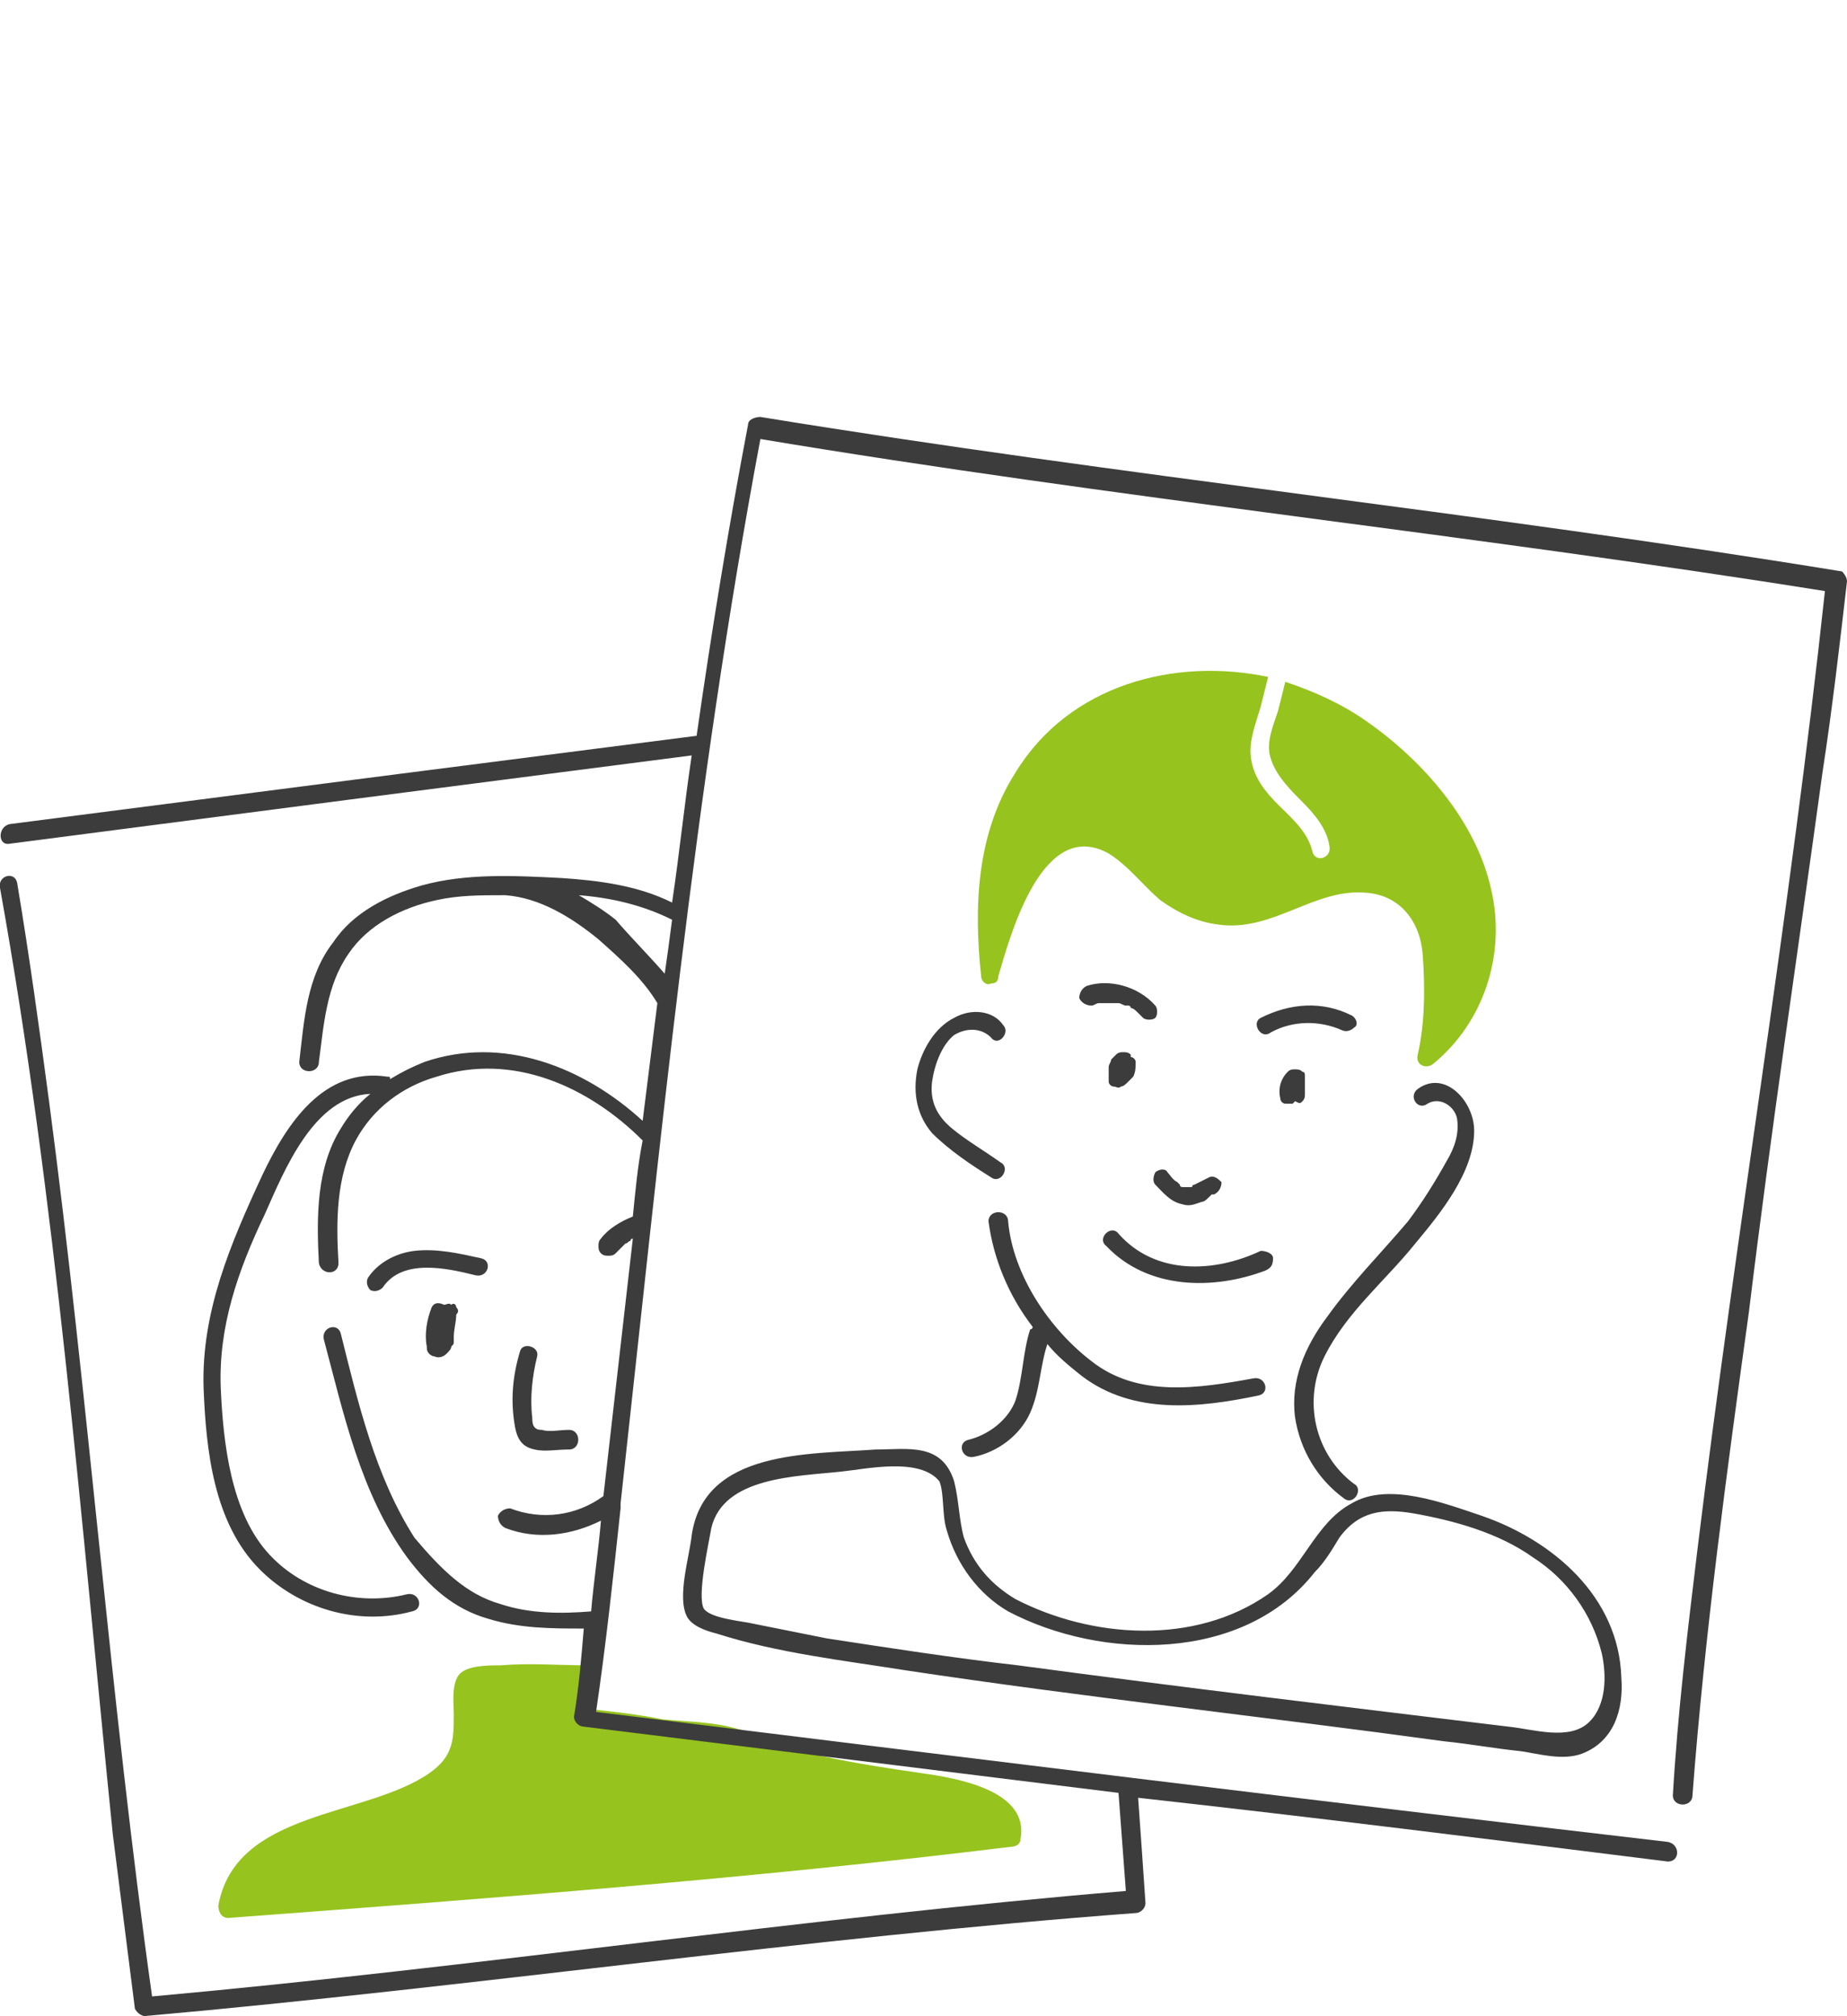
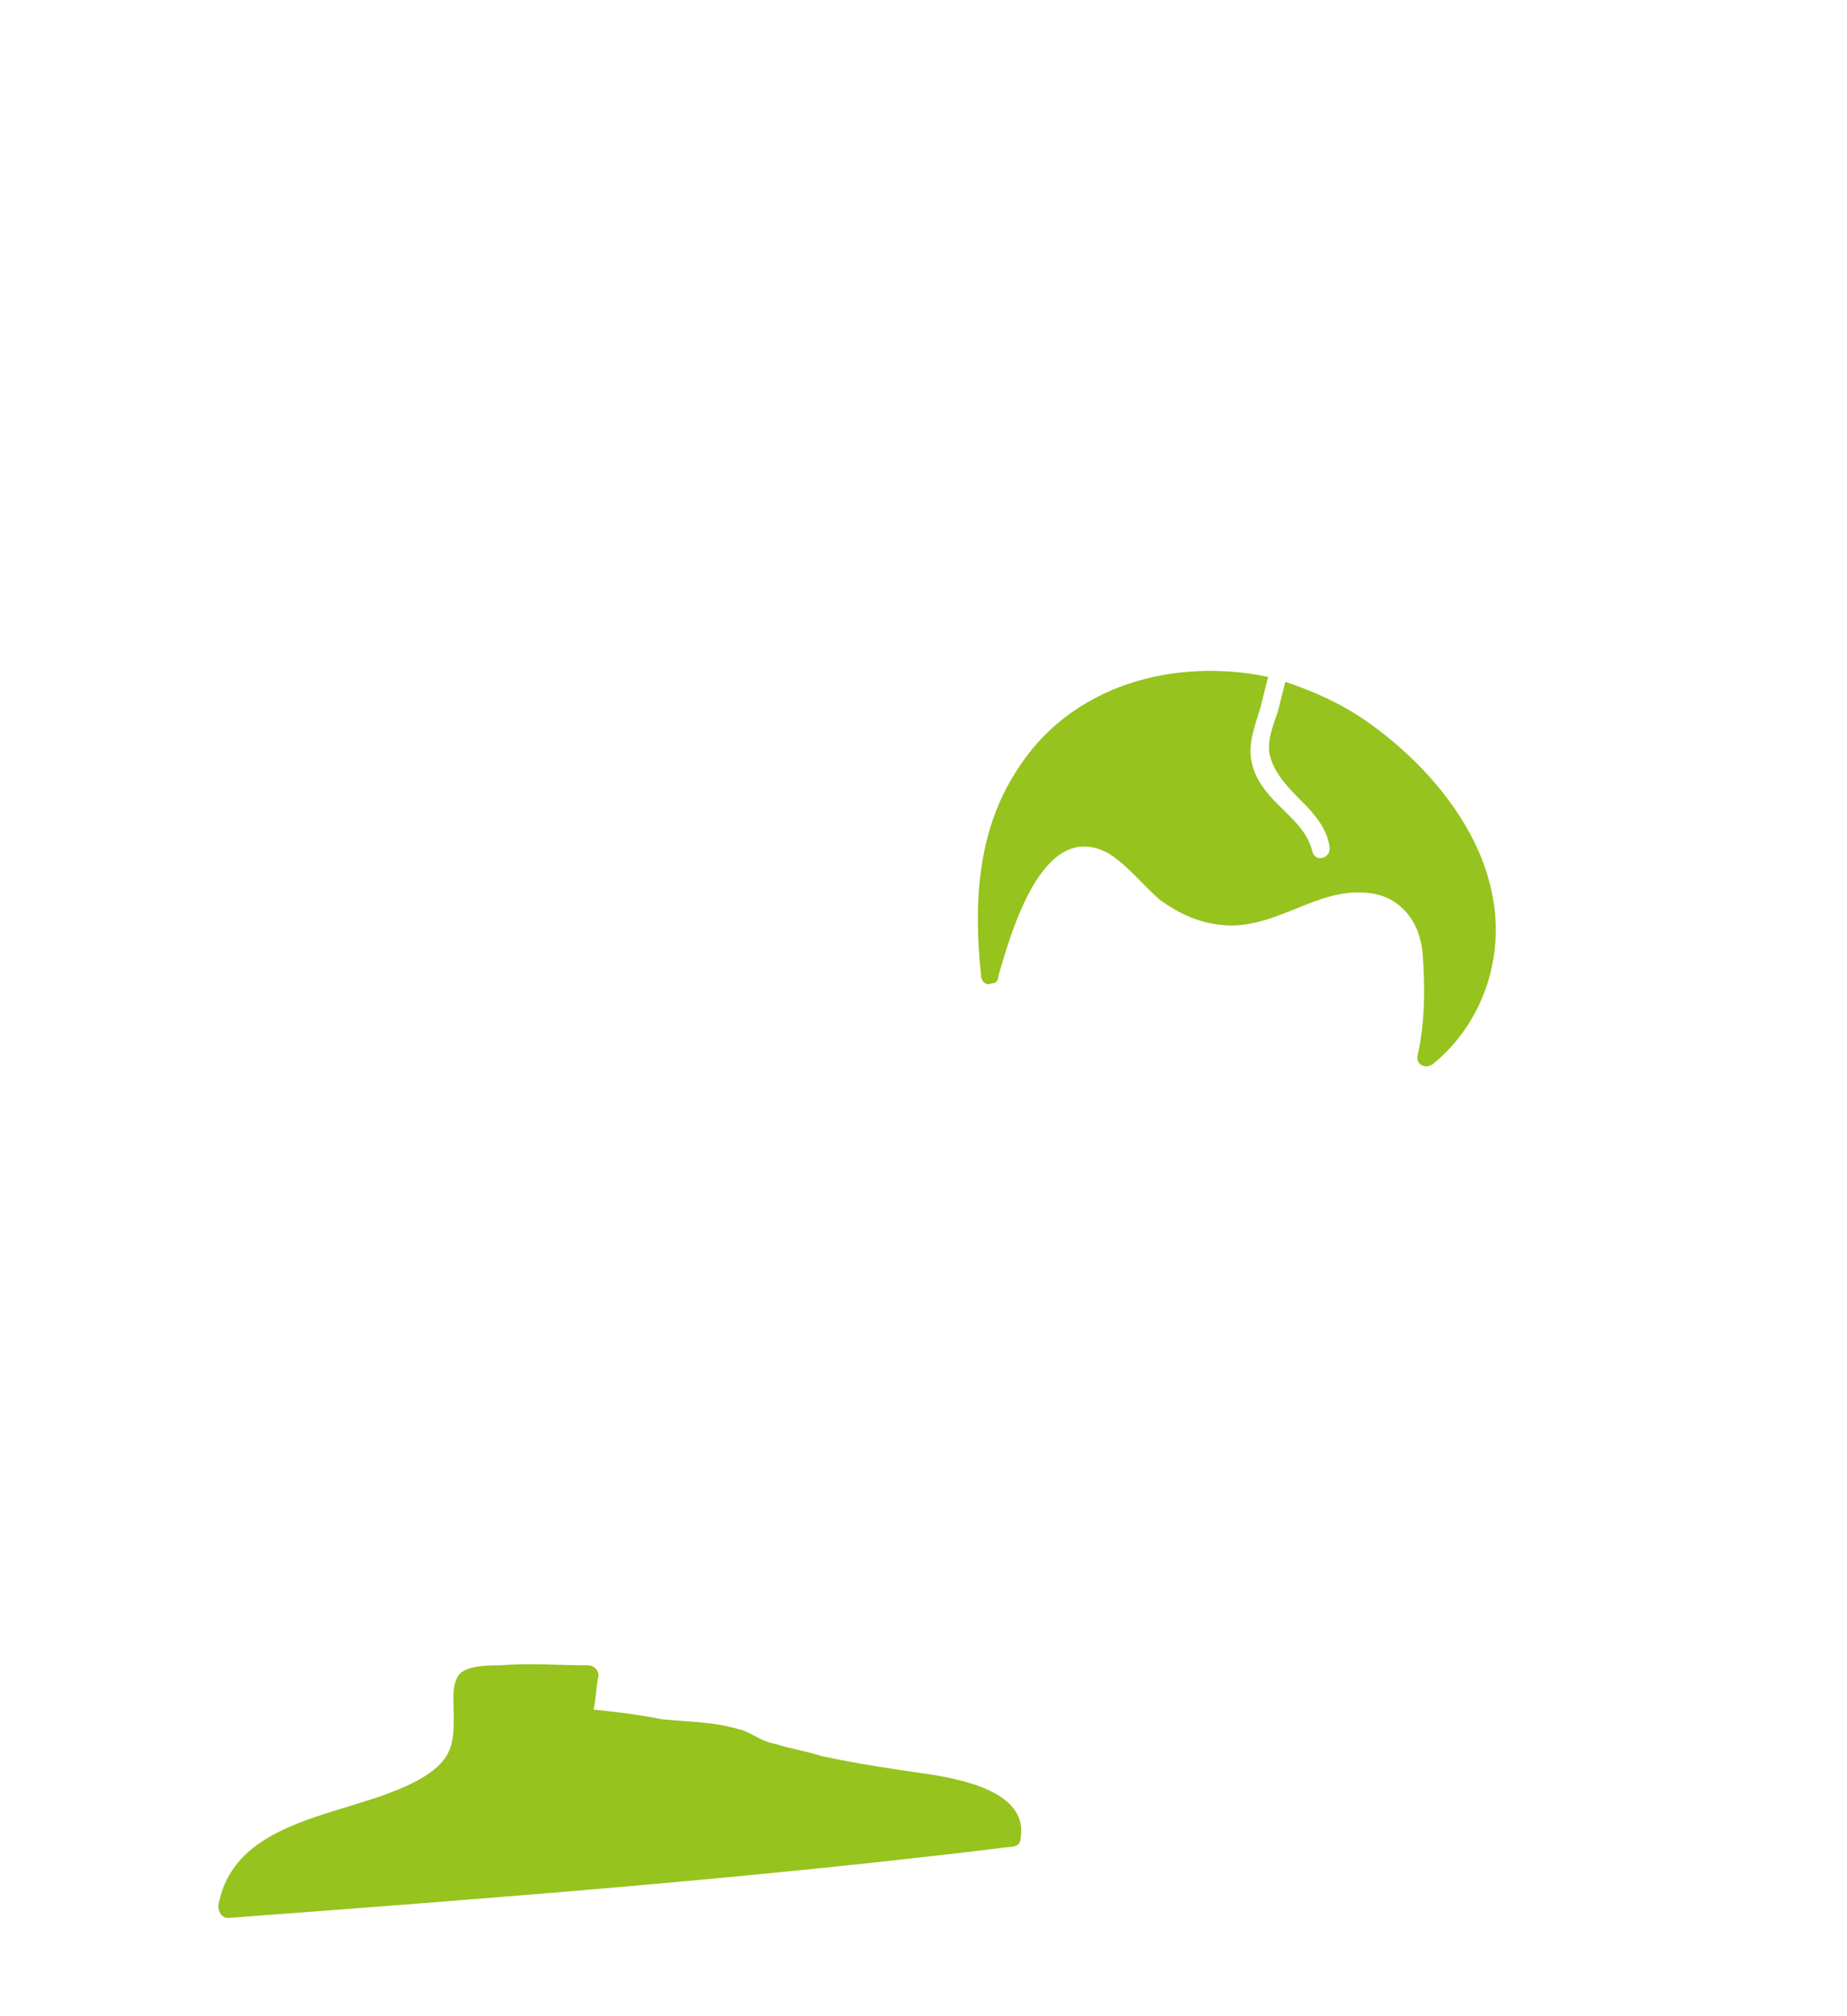
<svg xmlns="http://www.w3.org/2000/svg" version="1.1" x="0px" y="0px" viewBox="0 0 75.3 82.2" style="enable-background:new 0 0 75.3 82.2;" xml:space="preserve">
  <style type="text/css">
	.st0{display:none;}
	.st1{display:inline;}
	.st2{fill:#3C3C3C;}
	.st3{fill:#96C31E;}
	.st4{fill:#FFFFFF;}
</style>
  <g id="Pfade" class="st0">
</g>
  <g id="vektorisiert">
    <path class="st3" d="M41.6,75c0,0.2-0.2,0.3-0.4,0.3C30.6,76.6,20,77.4,9.3,78.2c-0.3,0-0.4-0.3-0.4-0.5c0.7-3.9,6-3.6,8.6-5.4   c1-0.7,1-1.4,1-2.4c0-0.4-0.1-1.2,0.2-1.6c0.3-0.4,1.2-0.4,1.7-0.4c1.2-0.1,2.4,0,3.6,0c0.2,0,0.4,0.2,0.4,0.4   c-0.1,0.5-0.1,1-0.2,1.4c0.9,0.1,1.8,0.2,2.8,0.4c1,0.1,2.1,0.1,3.1,0.4c0.5,0.1,0.9,0.5,1.5,0.6c0.6,0.2,1.3,0.3,1.9,0.5   c1.4,0.3,2.7,0.5,4.1,0.7C39,72.5,42,73,41.6,75z M60.8,36.3c-0.6-2.8-2.8-5.3-5.1-6.9c-1-0.7-2.1-1.2-3.3-1.6   c-0.1,0.4-0.2,0.8-0.3,1.2c-0.2,0.6-0.5,1.3-0.3,1.9c0.2,0.7,0.8,1.3,1.3,1.8c0.5,0.5,1,1.1,1.1,1.8c0.1,0.5-0.6,0.7-0.7,0.2   c-0.2-0.8-0.8-1.3-1.4-1.9c-0.5-0.5-1-1.1-1.1-1.9c-0.1-0.7,0.2-1.4,0.4-2.1c0.1-0.4,0.2-0.8,0.3-1.2c-3.8-0.8-8.1,0.3-10.3,3.9   C39.8,34,39.7,37,40,39.8c0,0,0,0,0,0c0,0.2,0.2,0.4,0.4,0.3c0.2,0,0.3-0.1,0.3-0.3c0.5-1.7,1.8-6.5,4.5-5c0.8,0.5,1.4,1.3,2.1,1.9   c0.7,0.5,1.5,0.9,2.4,1c2.2,0.3,3.9-1.5,6-1.3c1.4,0.1,2.2,1.2,2.3,2.5c0.1,1.3,0.1,2.8-0.2,4.1c-0.1,0.4,0.3,0.6,0.6,0.4   C60.5,41.7,61.4,38.9,60.8,36.3z" />
-     <path class="st2" d="M18.6,53.3c0.1,0.1,0.1,0.2,0,0.3c0,0.3-0.1,0.6-0.1,0.9c0,0.1,0,0.1,0,0.2c0,0.1,0,0.1-0.1,0.2   c0,0.1-0.1,0.2-0.2,0.3c-0.1,0.1-0.3,0.2-0.5,0.1c-0.1,0-0.2-0.1-0.2-0.1c-0.1-0.1-0.1-0.2-0.1-0.3c-0.1-0.5,0-1.1,0.2-1.6   c0.1-0.2,0.3-0.2,0.5-0.1c0.1,0,0.2-0.1,0.3,0C18.5,53.1,18.6,53.2,18.6,53.3z M19.6,51.3c-0.9-0.2-1.8-0.4-2.7-0.3   c-0.8,0.1-1.5,0.5-1.9,1.1c-0.1,0.2,0,0.4,0.1,0.5c0.2,0.1,0.4,0,0.5-0.1c0.8-1.2,2.6-0.8,3.8-0.5C19.9,52.1,20.1,51.4,19.6,51.3z    M21.2,55.1c-0.3,1-0.4,2-0.2,3.1c0.1,0.5,0.3,0.8,0.8,0.9c0.4,0.1,0.9,0,1.4,0c0.5,0,0.5-0.8,0-0.8c-0.4,0-0.8,0.1-1.1,0   c-0.1,0-0.2,0-0.3-0.1c-0.1-0.1-0.1-0.3-0.1-0.4c-0.1-0.8,0-1.7,0.2-2.5C22,54.9,21.3,54.7,21.2,55.1z M53.1,44.9   c0.1-0.1,0.1-0.2,0.1-0.3c0-0.1,0-0.2,0-0.3c0-0.1,0-0.2,0-0.3c0,0,0,0,0-0.1c0-0.1,0-0.2-0.1-0.2c-0.1-0.1-0.2-0.1-0.3-0.1   c-0.1,0-0.2,0-0.3,0.1c-0.3,0.3-0.4,0.7-0.3,1.1c0,0.1,0.1,0.2,0.2,0.2c0.1,0,0.2,0,0.3,0c0,0,0.1-0.1,0.1-0.1   C53,45,53,45,53.1,44.9z M57.4,49.8c-1.1,1.3-2.3,2.5-3.3,3.9c-0.9,1.2-1.5,2.6-1.3,4.1c0.2,1.3,0.9,2.5,2,3.3   c0.4,0.3,0.8-0.4,0.4-0.6c-1.6-1.2-2.1-3.4-1.2-5.2c0.9-1.8,2.5-3.1,3.7-4.6c1-1.2,2.4-2.9,2.4-4.6c0-1.2-1.2-2.5-2.3-1.7   c-0.4,0.3,0,0.9,0.4,0.6c0.5-0.3,1.1,0.1,1.2,0.6c0.1,0.6-0.1,1.2-0.4,1.7C58.5,48.2,58,49,57.4,49.8z M75.3,23.7   c-0.3,2.6-0.6,5.2-1,7.8c-1,7.3-2.1,14.6-3,22C70.4,60,69.5,66.6,69,73.2c0,0.5-0.8,0.5-0.8,0c0.2-3.4,0.6-6.7,1-10   c1.6-13.1,3.8-26.1,5.2-39.1c-14.4-2.3-29-3.8-43.4-6.2c-2.7,14.4-4.1,28.9-5.7,43.4c0,0.1,0,0.1,0,0.2c-0.3,2.8-0.6,5.6-1,8.3   c14.6,1.8,29.1,3.6,43.7,5.3c0.5,0.1,0.5,0.8,0,0.8c-7.2-0.9-14.4-1.8-21.6-2.6c0.1,1.4,0.2,2.8,0.3,4.3c0,0.2-0.2,0.4-0.4,0.4   C32.9,79,19.4,81,5.9,82.2c-0.1,0-0.3-0.1-0.4-0.3c-0.3-2.4-0.6-4.7-0.9-7.1C3.3,62,2.3,49,0,36.2c-0.1-0.5,0.6-0.7,0.7-0.2   c0.5,3,0.9,5.9,1.3,8.9c1.6,12.1,2.5,24.4,4.2,36.5c13.3-1.2,26.5-3.2,39.7-4.3c-0.1-1.3-0.2-2.7-0.3-4c-7.3-0.9-14.5-1.8-21.8-2.7   c-0.2,0-0.4-0.2-0.4-0.4c0.2-1.2,0.3-2.4,0.4-3.6c-1.3,0-2.6,0-3.9-0.4c-1.4-0.4-2.4-1.3-3.3-2.5c-1.9-2.6-2.6-5.9-3.4-8.9   c-0.1-0.5,0.6-0.7,0.7-0.2c0.7,2.8,1.4,5.8,3,8.3C18,64,19,65,20.4,65.4c1.2,0.4,2.5,0.4,3.7,0.3c0.1-1.2,0.3-2.5,0.4-3.7   c-1.2,0.6-2.6,0.8-3.9,0.3c-0.2-0.1-0.3-0.3-0.3-0.5c0.1-0.2,0.3-0.3,0.5-0.3c1.3,0.5,2.7,0.3,3.8-0.5c0.4-3.5,0.8-7,1.2-10.5   c0,0-0.1,0-0.1,0.1c-0.1,0-0.1,0.1-0.2,0.1c0,0,0,0,0,0c0,0,0,0,0,0c0,0,0,0-0.1,0.1c-0.1,0.1-0.2,0.2-0.3,0.3   c-0.1,0.1-0.2,0.1-0.3,0.1c-0.1,0-0.2,0-0.3-0.1c-0.1-0.1-0.1-0.2-0.1-0.3c0-0.1,0-0.2,0.1-0.3c0.3-0.4,0.8-0.7,1.3-0.9   c0.1-1,0.2-2.1,0.4-3.1c-2.2-2.2-5.3-3.6-8.4-2.6c-1.4,0.4-2.6,1.3-3.3,2.6c-0.8,1.5-0.8,3.3-0.7,5c0,0.5-0.7,0.5-0.8,0   c-0.1-1.9-0.1-3.9,0.9-5.5c0.3-0.5,0.7-1,1.2-1.4c-2.3,0.1-3.5,3.1-4.3,4.9c-1.1,2.3-1.9,4.6-1.8,7.1c0.1,2.2,0.4,5.1,2,6.8   c1.4,1.5,3.6,2.1,5.6,1.6c0.5-0.1,0.7,0.6,0.2,0.7c-2.2,0.6-4.6-0.1-6.2-1.7c-1.9-1.9-2.2-4.9-2.3-7.4c-0.1-3.1,1.1-5.9,2.4-8.7   c1-2.1,2.5-4.4,5.1-4c0.1,0,0.1,0,0.1,0.1c0.5-0.3,0.9-0.5,1.4-0.7c3.2-1.1,6.5,0.2,8.9,2.4c0.2-1.6,0.4-3.2,0.6-4.8   c-0.6-1-1.5-1.8-2.4-2.6c-1.1-0.9-2.4-1.7-3.8-1.8c0,0-0.1,0-0.1,0c-0.9,0-1.8,0-2.7,0.2c-1.4,0.3-2.8,1-3.6,2.2   c-0.9,1.3-1,2.9-1.2,4.4c0,0.5-0.8,0.5-0.8,0c0.2-1.7,0.3-3.5,1.4-4.9c0.8-1.2,2.2-1.9,3.6-2.3c1.8-0.5,3.8-0.4,5.7-0.3   c1.5,0.1,3.1,0.3,4.5,1c0.3-2,0.5-4,0.8-6c-9.3,1.2-18.6,2.4-27.8,3.6c-0.5,0.1-0.5-0.7,0-0.8c9.3-1.2,18.6-2.4,28-3.6   c0.6-4.2,1.3-8.5,2.1-12.7c0-0.2,0.3-0.3,0.5-0.3c14.7,2.4,29.4,3.9,44.1,6.3C75.1,23.3,75.3,23.5,75.3,23.7z M27.1,39.7   c0.1-0.7,0.2-1.4,0.3-2.2c-1.2-0.6-2.5-0.9-3.8-1c0.5,0.3,1,0.6,1.5,1C25.7,38.2,26.4,38.9,27.1,39.7z M45.6,50.3   c-0.3-0.4-0.9,0.2-0.5,0.5c1.7,1.8,4.4,1.8,6.5,1c0.2-0.1,0.3-0.2,0.3-0.5c0-0.2-0.3-0.3-0.5-0.3C49.5,51.9,47.1,52,45.6,50.3z    M55.1,41.4c-1.2-0.6-2.5-0.5-3.7,0.1c-0.4,0.2,0,0.9,0.4,0.6c0.9-0.5,2-0.5,2.9-0.1c0.2,0.1,0.4,0,0.5-0.1   C55.4,41.8,55.3,41.5,55.1,41.4z M41.1,49.8c0-0.5-0.8-0.5-0.8,0c0.2,1.5,0.8,3,1.8,4.3c0,0,0,0.1-0.1,0.1c-0.3,0.9-0.3,2-0.6,2.9   c-0.3,0.8-1.1,1.4-1.9,1.6c-0.5,0.1-0.3,0.8,0.2,0.7c1-0.2,1.9-0.9,2.3-1.8c0.4-0.9,0.4-1.9,0.7-2.8c0.4,0.5,0.9,0.9,1.4,1.3   c2.1,1.6,4.8,1.3,7.2,0.8c0.5-0.1,0.3-0.8-0.2-0.7c-2.2,0.4-4.7,0.8-6.6-0.7C42.8,54.2,41.3,52,41.1,49.8z M38.9,41.5   c-0.8,0.4-1.3,1.3-1.5,2.1c-0.2,1,0,1.9,0.6,2.6c0.7,0.7,1.6,1.3,2.4,1.8c0.4,0.3,0.8-0.4,0.4-0.6c-0.7-0.5-1.4-0.9-2-1.4   c-0.6-0.5-0.9-1.1-0.8-1.9c0.1-0.7,0.4-1.5,0.9-1.9c0.5-0.3,1.1-0.3,1.5,0.1c0.3,0.4,0.8-0.2,0.5-0.5   C40.5,41.2,39.6,41.1,38.9,41.5z M38.9,60.4c0.2,0.8,0.2,1.6,0.4,2.3c0.4,1.1,1.1,1.9,2.1,2.5c3.1,1.6,7.3,1.9,10.3-0.2   c1.4-1,1.9-2.9,3.4-3.7c1.5-0.9,3.8,0,5.3,0.5c2.9,1,5.6,3.3,5.7,6.6c0.1,1.3-0.3,2.6-1.6,3.1c-0.8,0.3-1.8,0-2.5-0.1   c-1-0.1-2.1-0.3-3.1-0.4c-7.3-1-14.7-1.8-22-2.9c-2.5-0.4-5.2-0.7-7.7-1.5c-0.4-0.1-1-0.3-1.2-0.7c-0.4-0.8,0.1-2.4,0.2-3.3   c0.5-3.5,4.8-3.3,7.5-3.5C37,59.1,38.4,58.8,38.9,60.4z M34.3,60c-1.8,0.2-4.8,0.2-5.3,2.3c-0.1,0.6-0.6,2.8-0.3,3.3   c0.3,0.4,1.6,0.5,2,0.6c1,0.2,2,0.4,3,0.6c2.6,0.4,5.2,0.8,7.8,1.1c6.7,0.9,13.4,1.7,20,2.5c1,0.1,2.5,0.6,3.3-0.2   c0.7-0.7,0.7-1.9,0.5-2.8c-0.4-1.6-1.4-3-2.8-3.9c-1.4-1-3.2-1.5-4.9-1.8c-1.2-0.2-2.2-0.1-3,1c-0.3,0.5-0.6,1-1,1.4   c-2.9,3.7-8.7,3.6-12.5,1.6c-1.2-0.7-2.1-1.9-2.5-3.3c-0.2-0.6-0.1-1.5-0.3-2C37.5,59.4,35.3,59.9,34.3,60z M44.3,40.2   c-0.2,0.1-0.3,0.3-0.3,0.5c0.1,0.2,0.3,0.3,0.5,0.3c0.1,0,0.2-0.1,0.3-0.1c0,0,0,0,0.1,0c0,0,0,0,0,0c0,0,0,0,0,0   c0.1,0,0.1,0,0.2,0c0.1,0,0.2,0,0.3,0c0,0,0.1,0,0,0c0,0,0,0,0,0c0.1,0,0.1,0,0.2,0c0.1,0,0.2,0.1,0.3,0.1c0,0,0.1,0,0.1,0   c0,0,0,0,0,0c0,0,0.1,0,0.1,0.1c0.1,0,0.2,0.1,0.3,0.2c0,0,0,0,0,0c0,0,0,0,0.1,0.1c0,0,0.1,0.1,0.1,0.1c0.1,0.1,0.4,0.1,0.5,0   c0.1-0.1,0.1-0.4,0-0.5C46.4,40.2,45.2,39.9,44.3,40.2z M45.4,44.3c0.1,0,0.2,0.1,0.3,0c0.1,0,0.2-0.1,0.3-0.2   c0.1-0.1,0.1-0.1,0.2-0.2c0.1-0.2,0.1-0.4,0.1-0.6c0-0.1-0.1-0.2-0.2-0.2c0,0,0,0,0,0c0,0,0-0.1,0-0.1c-0.1-0.1-0.2-0.1-0.3-0.1   c-0.1,0-0.2,0-0.3,0.1c-0.1,0.1-0.1,0.1-0.2,0.2c0,0.1-0.1,0.2-0.1,0.3c0,0.2,0,0.4,0,0.6C45.2,44.2,45.3,44.3,45.4,44.3z M49.3,48   c-0.2,0.1-0.4,0.2-0.6,0.3c0,0-0.1,0-0.1,0.1c0,0,0,0,0,0c0,0,0,0,0,0c0,0,0,0-0.1,0c0,0,0,0,0,0c0,0,0,0-0.1,0c0,0,0,0,0,0   c0,0-0.1,0-0.1,0c0,0,0,0,0,0c0,0,0,0-0.1,0c0,0-0.1,0-0.1-0.1c0,0,0,0,0,0c0,0,0,0-0.1-0.1c-0.2-0.1-0.3-0.3-0.4-0.4   c-0.1-0.2-0.4-0.1-0.5,0c-0.1,0.2-0.1,0.4,0,0.5c0.3,0.3,0.6,0.7,1.1,0.8c0.3,0.1,0.5,0,0.8-0.1c0.1,0,0.2-0.1,0.3-0.2   c0,0,0.1-0.1,0.1-0.1c0,0,0,0,0.1,0c-0.1,0,0,0,0,0c0.2-0.1,0.3-0.3,0.3-0.5C49.7,48.1,49.5,47.9,49.3,48z" />
  </g>
</svg>